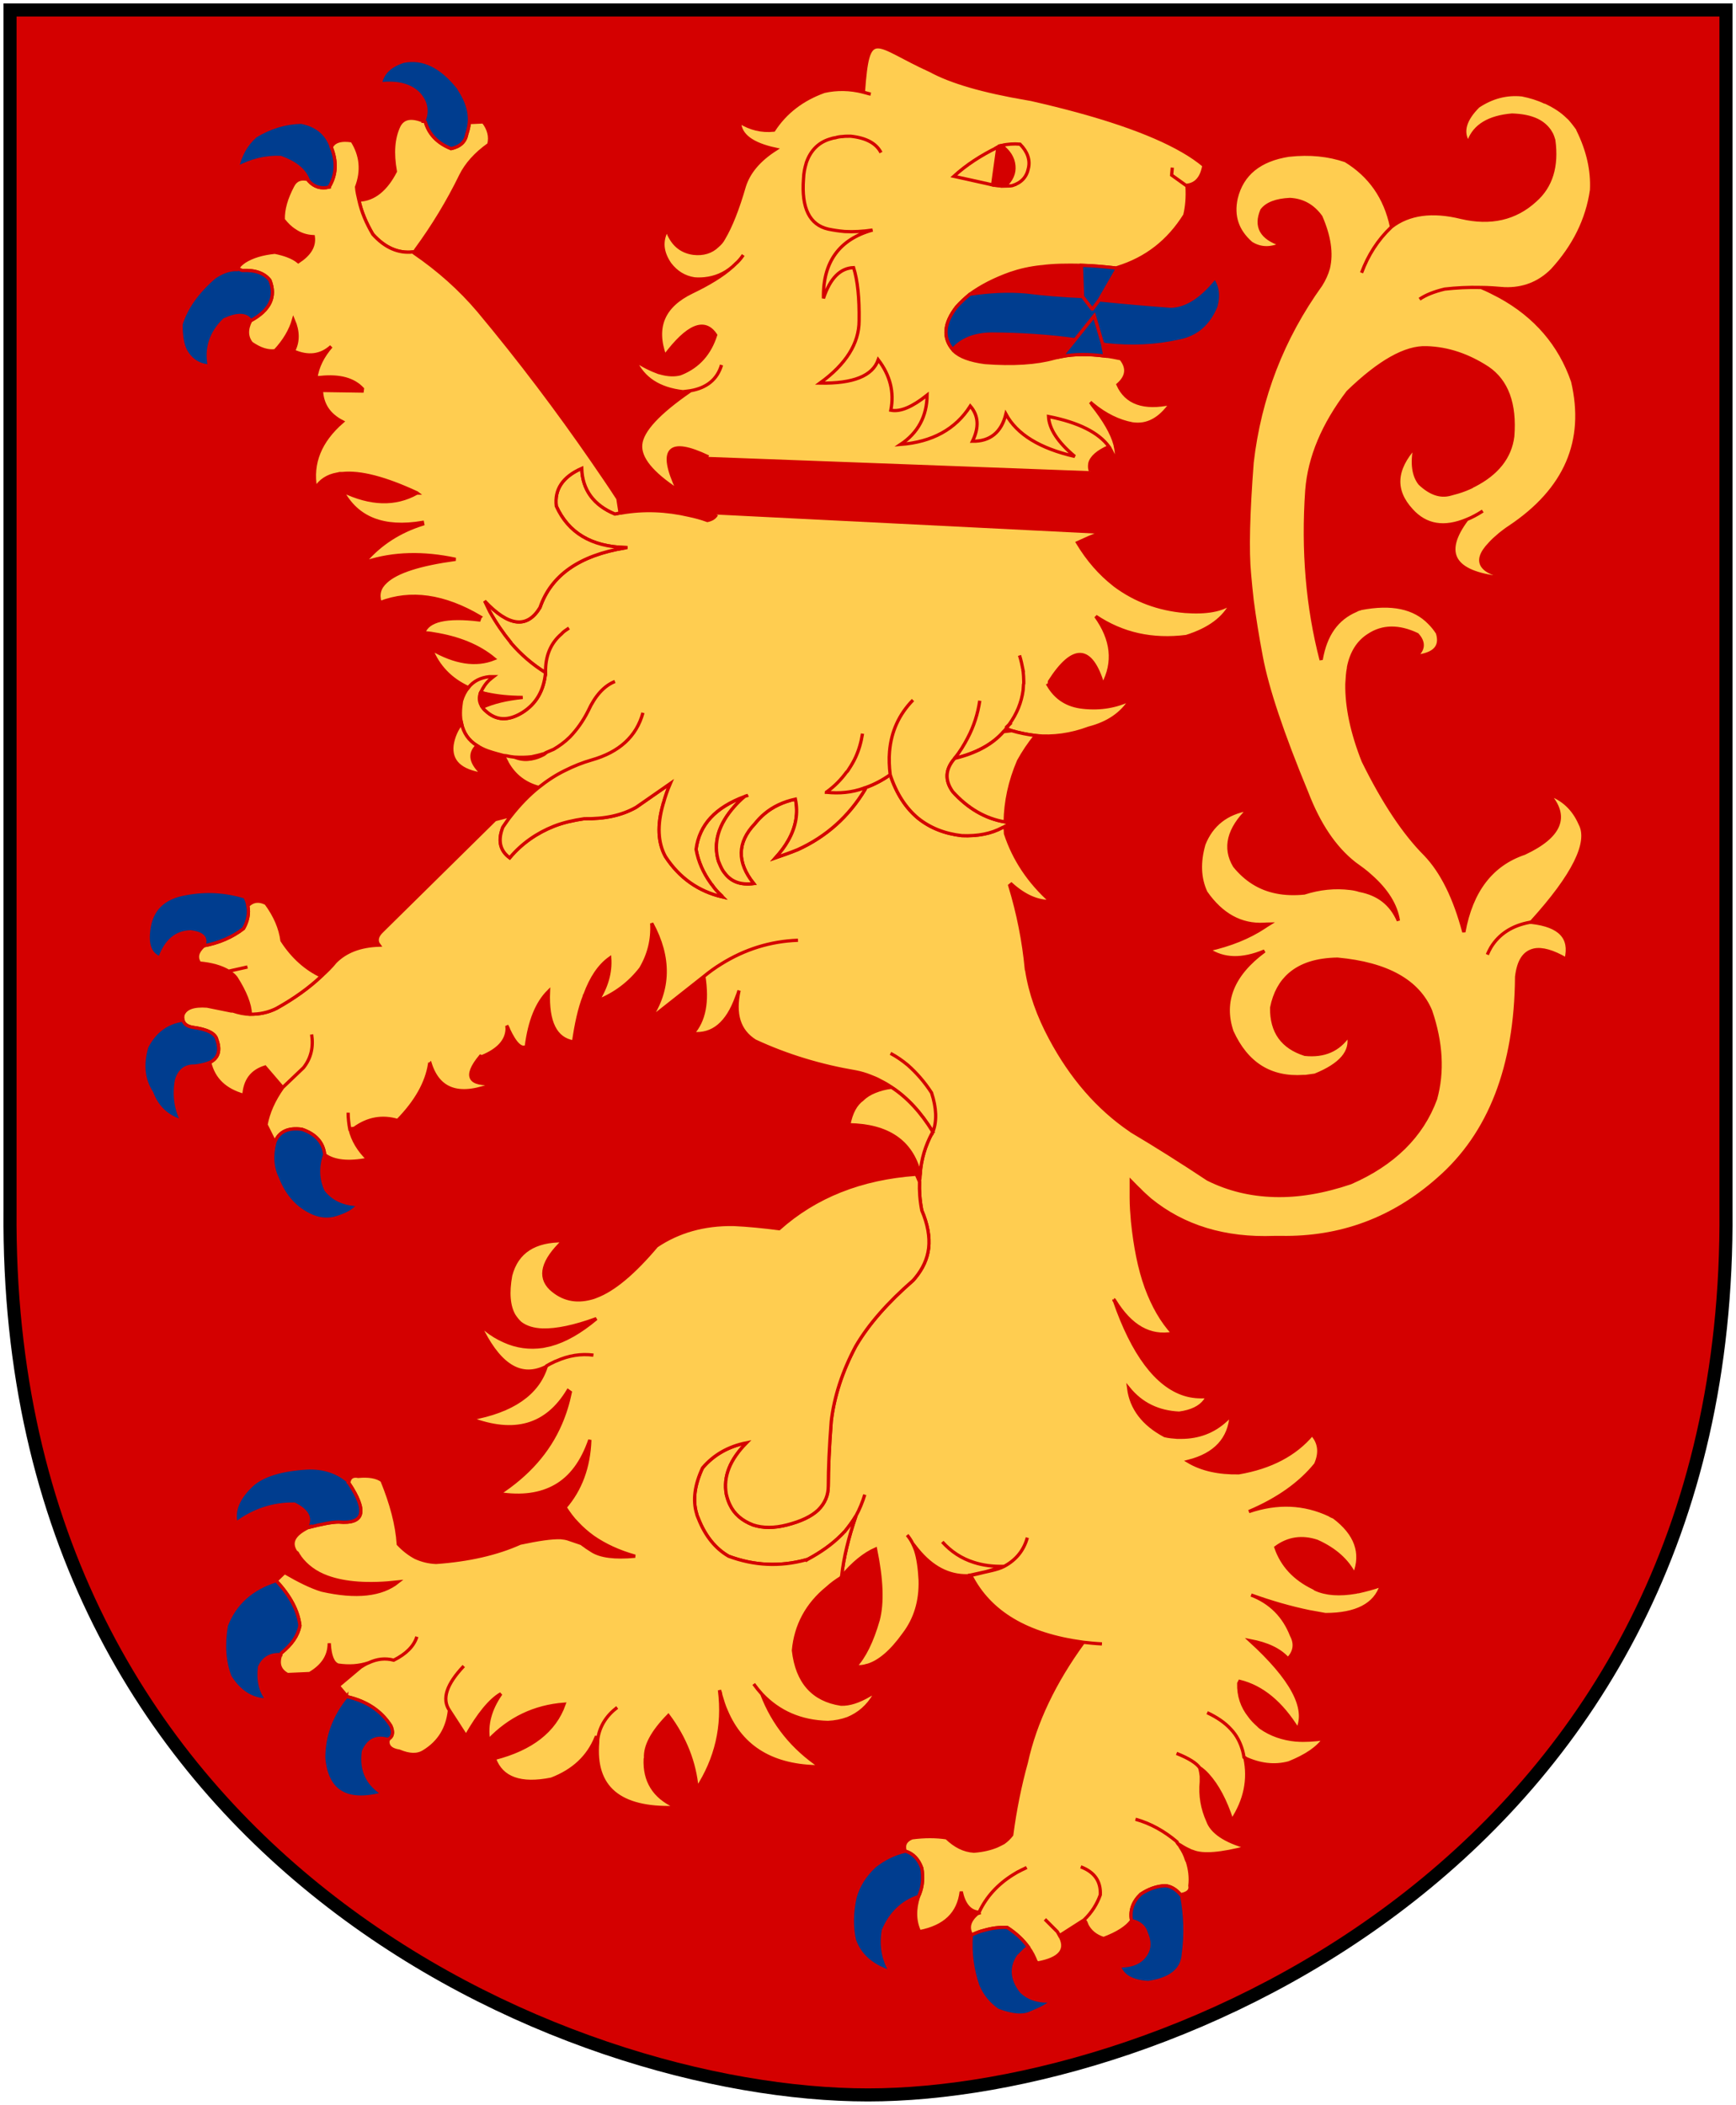
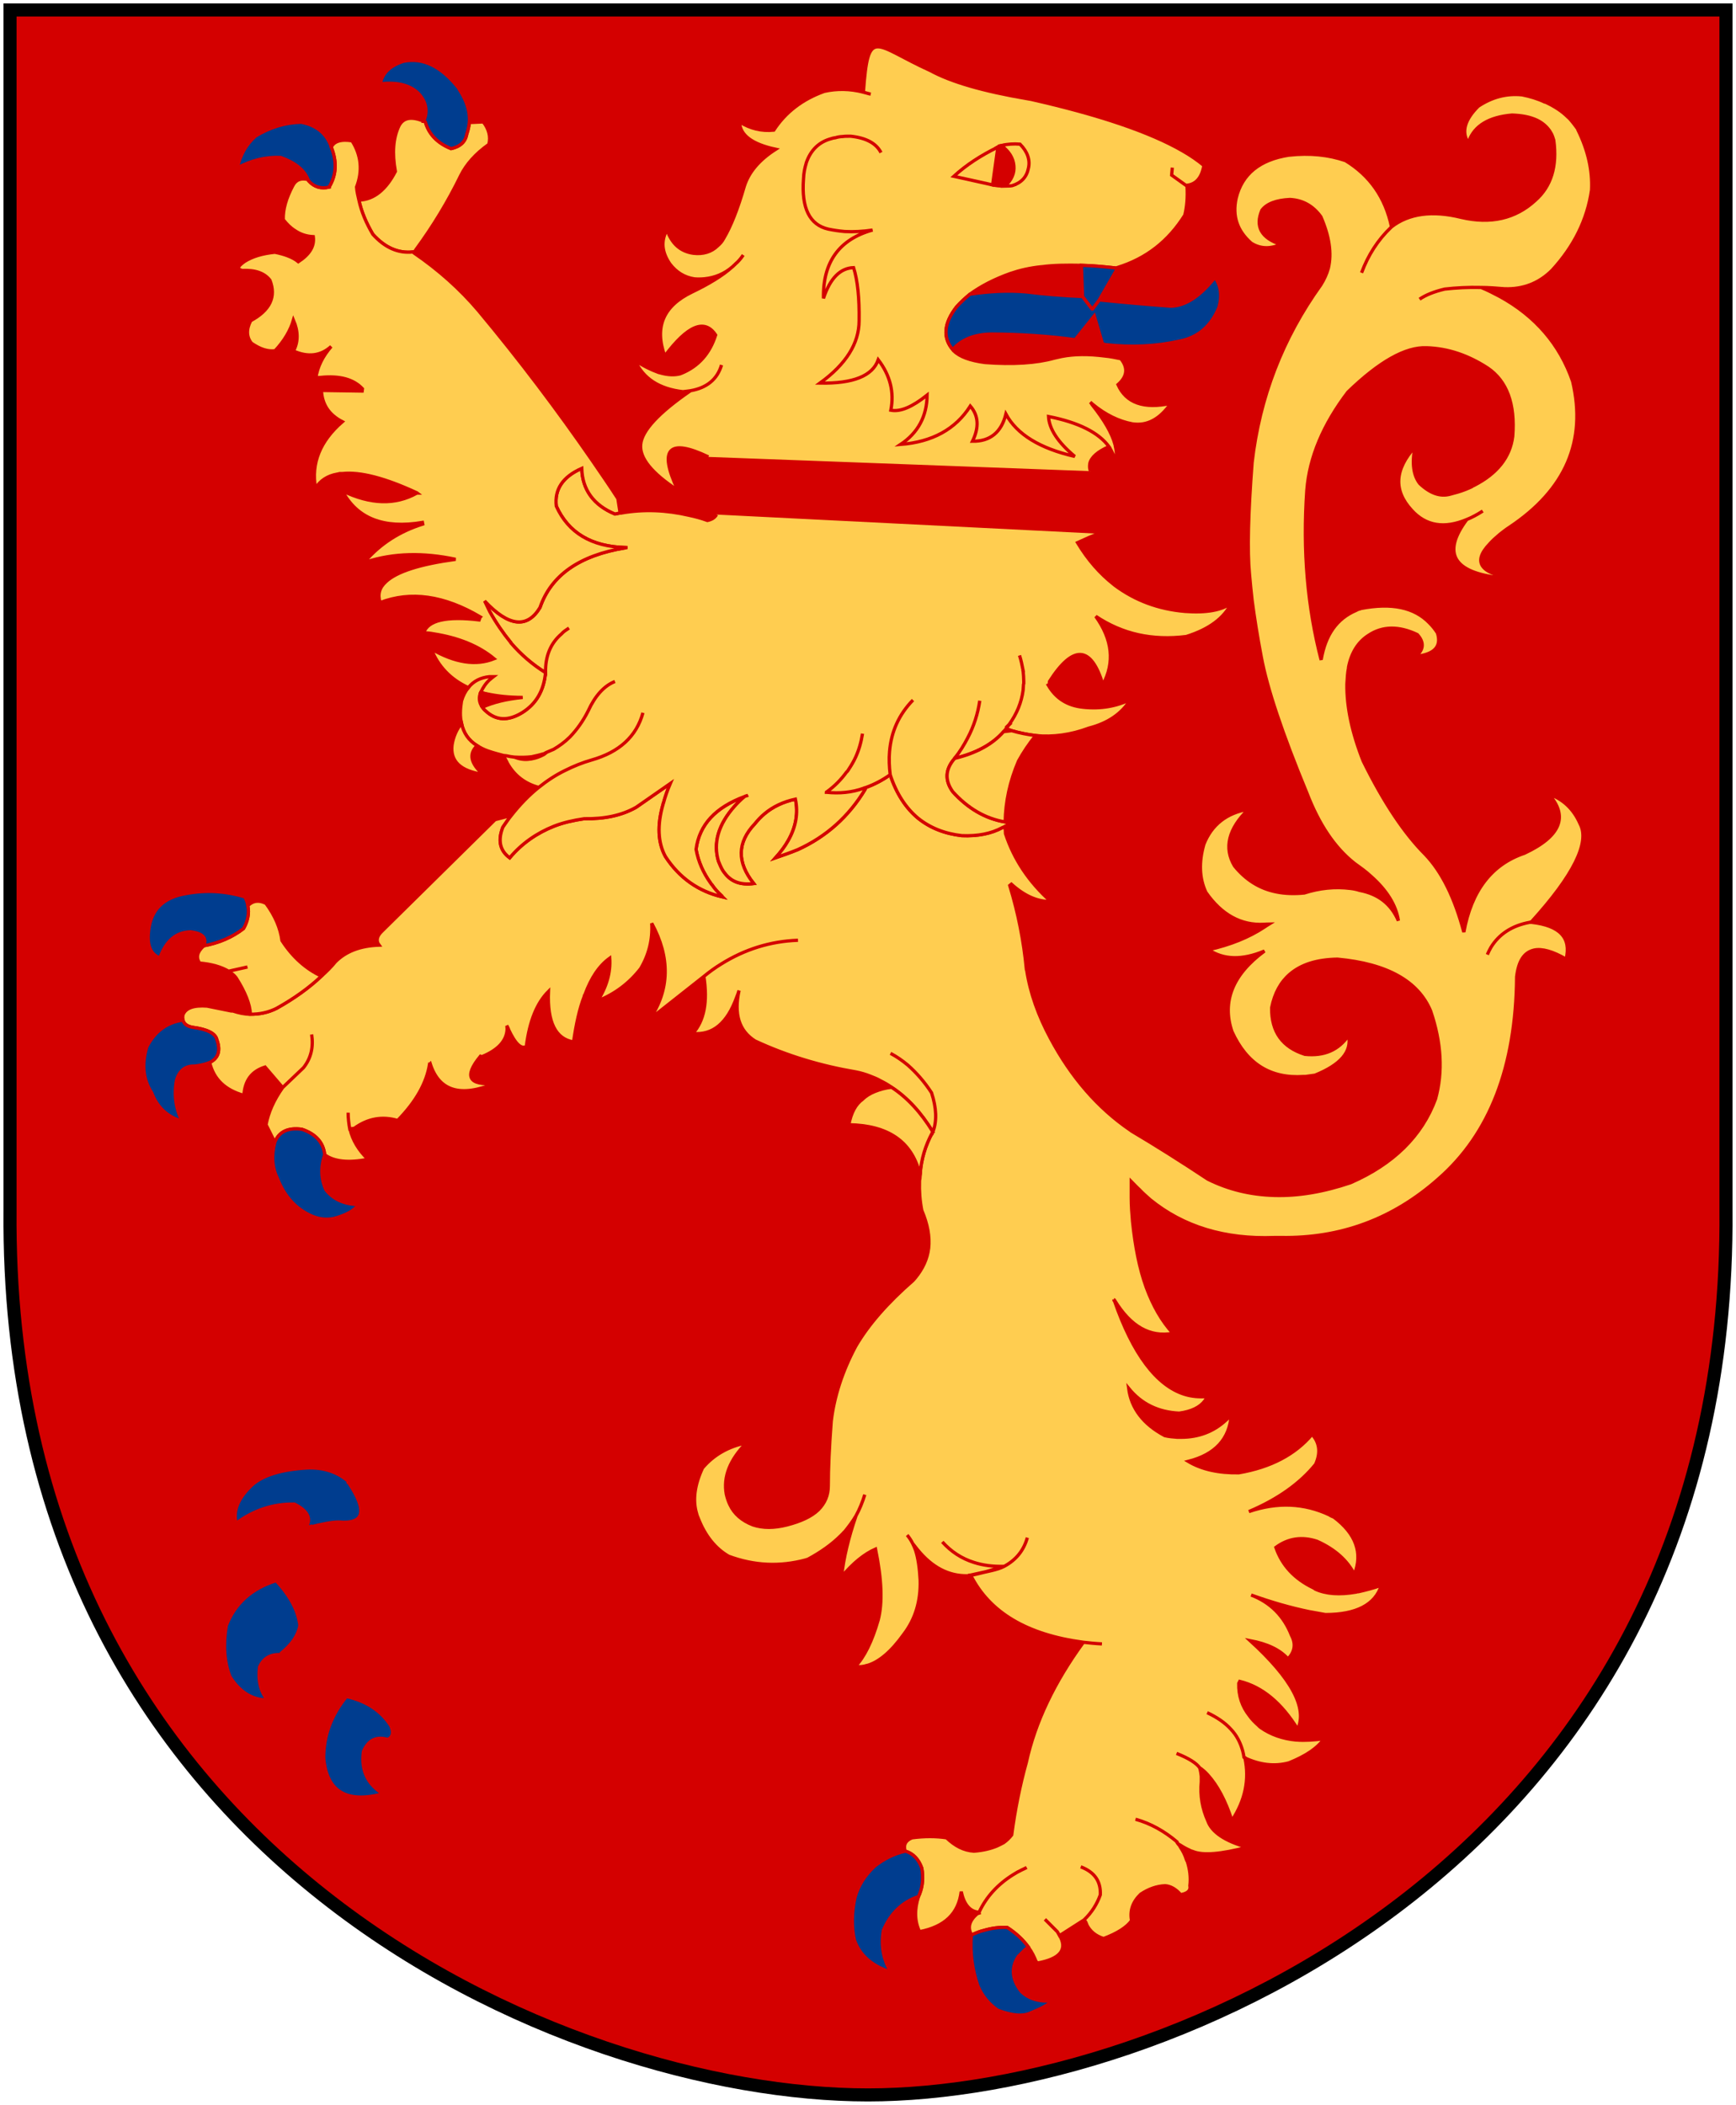
<svg xmlns="http://www.w3.org/2000/svg" version="1.0" width="251" height="304.2" id="svg4166">
  <defs id="defs4168" />
  <path d="M 249.551,1.44 L 125.5,1.44 L 1.45,1.44 L 1.45,174.936 C 0.682,268.657 81.739,302.756 125.5,302.756 C 168.494,302.756 250.318,268.657 249.551,174.936 L 249.551,1.44 z " style="fill:#d40000;stroke:none" id="Shield" />
  <path d="M 249.551,1.44 L 125.5,1.44 L 1.45,1.44 L 1.45,174.936 C 0.682,268.657 81.739,302.756 125.5,302.756 C 168.494,302.756 250.318,268.657 249.551,174.936 L 249.551,1.44 z " style="fill:none;fill-opacity:0;stroke:#000000;stroke-width:1.888;stroke-linecap:round" id="Frame" />
  <g transform="matrix(0.471,0,0,0.471,271.228,-0.407)" style="fill:#ffcd50;stroke:#d40000;stroke-width:1" id="lion">
    <path d="M -94.59,36.769 C -96.39,34.969 -98.59,33.569 -101.09,32.369 C -101.289,32.269 -101.489,32.169 -101.69,32.169 C -103.79,31.169 -106.09,30.469 -108.59,29.969 C -113.39,29.469 -117.89,30.669 -122.09,33.469 C -126.09,37.469 -127.19,41.069 -125.39,44.269 L -124.89,44.069 C -123.19,39.469 -118.789,36.769 -111.69,36.169 C -108.59,36.269 -106.09,36.769 -103.99,37.769 C -102.39,38.569 -101.19,39.569 -100.19,40.969 C -99.99,41.269 -99.79,41.669 -99.59,41.969 C -99.289,42.569 -99.09,43.269 -98.89,43.869 C -97.789,51.869 -99.69,58.069 -104.59,62.369 C -110.69,67.969 -118.289,69.669 -127.289,67.569 C -136.189,65.369 -143.39,66.369 -148.689,70.469 C -148.689,70.469 -148.789,70.469 -148.789,70.569 C -152.89,74.469 -155.89,79.169 -157.89,84.569 C -155.89,79.169 -152.89,74.469 -148.789,70.569 L -148.689,70.469 C -150.589,61.469 -155.289,54.769 -162.789,50.169 C -167.989,48.369 -173.789,47.769 -180.09,48.469 L -180.19,48.469 C -189.19,49.869 -194.59,54.269 -196.39,61.669 C -197.59,67.169 -196.09,71.669 -191.789,75.469 C -189.09,77.169 -186.09,77.369 -182.689,75.869 C -188.689,73.869 -190.589,70.369 -188.489,65.369 C -186.989,63.369 -184.09,62.269 -179.889,62.069 C -175.889,62.269 -172.788,64.069 -170.389,67.369 C -167.788,73.369 -166.989,78.569 -168.089,83.169 C -168.589,84.969 -169.389,86.669 -170.389,88.269 C -182.189,104.669 -189.189,122.869 -191.489,142.769 C -192.689,158.469 -192.989,169.869 -192.289,177.069 C -192.09,179.569 -191.789,182.269 -191.489,185.069 C -190.789,190.369 -189.889,196.069 -188.689,202.369 C -186.889,212.069 -182.189,226.069 -174.689,244.169 C -170.989,253.769 -166.189,260.969 -160.089,265.769 C -158.288,267.069 -156.589,268.269 -155.089,269.669 C -150.089,274.069 -147.288,278.669 -146.589,283.369 C -148.788,278.269 -152.689,275.169 -158.488,274.069 C -159.388,273.769 -160.388,273.569 -161.288,273.469 C -166.089,272.869 -170.788,273.369 -175.488,274.869 C -178.488,275.169 -181.388,275.069 -183.888,274.569 C -189.188,273.569 -193.488,270.769 -196.888,266.569 C -200.188,261.069 -198.787,255.169 -192.588,249.169 C -199.287,250.269 -203.888,253.869 -206.287,259.869 C -207.888,265.469 -207.687,270.369 -205.687,274.669 C -200.887,281.569 -194.887,284.869 -187.787,284.469 C -187.287,284.469 -186.787,284.369 -186.287,284.369 C -186.787,284.669 -187.287,285.069 -187.787,285.369 C -192.487,288.469 -198.187,290.769 -204.888,292.269 C -200.287,295.369 -194.588,295.569 -187.688,292.669 C -197.488,299.869 -200.788,308.169 -197.688,317.369 C -193.188,327.269 -185.888,331.869 -175.688,331.169 L -175.588,331.169 C -175.487,331.169 -175.287,331.169 -175.088,331.169 C -174.188,331.069 -173.188,330.869 -172.188,330.769 C -164.288,327.569 -160.788,323.569 -161.888,318.569 L -161.888,318.569 C -164.988,323.069 -169.388,324.969 -175.287,324.369 C -182.187,322.169 -185.588,317.469 -185.487,310.069 C -184.588,305.569 -182.687,302.169 -179.887,299.769 C -176.387,296.769 -171.587,295.269 -165.286,295.169 C -149.986,296.569 -140.486,301.969 -136.686,311.069 C -133.386,320.769 -132.886,329.769 -135.186,338.069 C -139.386,349.469 -148.186,358.069 -161.286,363.769 C -169.587,366.57 -177.286,367.87 -184.587,367.669 C -191.887,367.469 -198.687,365.869 -205.087,362.669 C -213.087,357.369 -220.986,352.369 -228.587,347.869 C -228.687,347.768 -228.786,347.669 -228.986,347.569 C -238.786,340.869 -246.986,331.468 -253.386,319.468 C -257.086,312.568 -259.586,305.668 -260.686,298.568 C -260.786,298.468 -260.786,298.368 -260.786,298.268 C -261.587,289.668 -263.286,281.068 -265.887,272.568 L -265.387,272.168 C -261.387,275.768 -257.387,277.568 -253.286,277.468 C -259.986,271.468 -264.587,264.568 -267.186,256.668 C -267.186,256.068 -267.286,255.368 -267.286,254.768 L -268.09,254.768 C -271.59,256.668 -275.69,257.468 -280.59,257.268 C -285.89,256.668 -290.39,254.868 -294.09,251.868 C -297.789,248.768 -300.69,244.368 -302.59,238.568 C -304.989,240.268 -307.489,241.568 -309.989,242.468 C -310.089,242.568 -310.189,242.768 -310.289,243.068 C -315.289,251.368 -322.189,257.568 -330.989,261.568 C -333.189,262.468 -335.489,263.268 -337.789,264.068 C -336.189,262.268 -334.889,260.568 -333.889,258.768 C -331.489,254.568 -330.789,250.268 -331.689,246.068 C -335.389,246.868 -338.589,248.368 -341.189,250.568 C -342.289,251.468 -343.289,252.568 -344.189,253.668 C -349.589,259.368 -349.689,265.468 -344.489,271.968 C -348.389,272.468 -351.289,271.468 -353.289,268.868 C -353.989,268.068 -354.489,267.068 -354.989,265.868 C -355.089,265.568 -355.189,265.368 -355.289,265.168 C -356.989,259.568 -355.389,253.868 -350.289,248.168 C -349.389,247.168 -348.389,246.168 -347.289,245.268 C -356.189,248.568 -361.189,253.868 -362.189,261.468 C -361.489,265.268 -359.989,268.668 -357.689,271.868 C -357.589,272.068 -357.489,272.168 -357.289,272.368 C -356.489,273.568 -355.489,274.668 -354.289,275.768 C -354.289,275.868 -354.189,275.968 -354.089,276.068 C -361.389,274.368 -367.289,270.268 -371.589,263.668 C -373.889,259.468 -374.189,254.068 -372.289,247.568 C -372.289,247.468 -372.289,247.368 -372.189,247.268 C -371.689,245.368 -370.989,243.368 -370.089,241.268 L -380.589,248.568 C -384.989,251.068 -390.289,252.168 -396.389,252.068 L -396.489,252.068 C -399.889,252.568 -402.989,253.268 -405.789,254.368 C -411.089,256.468 -415.689,259.668 -419.389,264.068 C -422.389,261.868 -423.089,258.768 -421.489,254.668 C -420.589,253.368 -419.789,252.168 -418.889,251.068 L -423.889,252.368 L -458.589,286.568 C -460.189,288.068 -460.489,289.568 -459.489,290.868 C -465.289,291.068 -469.689,292.768 -472.889,295.968 C -474.189,297.568 -475.589,298.968 -477.189,300.368 C -480.989,303.968 -485.589,307.268 -490.989,310.268 C -493.589,311.568 -496.189,312.068 -498.989,312.068 C -500.789,312.068 -502.589,311.668 -504.389,311.068 L -504.889,311.068 L -512.289,309.568 C -516.489,309.268 -518.889,310.168 -519.689,312.268 C -519.789,312.868 -519.789,313.368 -519.689,313.868 C -519.389,315.068 -518.389,315.768 -516.789,316.068 C -512.189,316.668 -509.689,317.968 -509.289,319.868 C -508.089,323.168 -508.789,325.568 -511.489,326.868 C -510.289,331.968 -506.789,335.368 -500.989,336.968 C -500.689,332.368 -498.589,329.568 -494.489,328.268 L -489.089,334.568 L -482.689,328.468 C -480.389,325.568 -479.589,322.168 -480.189,318.268 C -479.589,322.168 -480.389,325.568 -482.689,328.468 L -489.089,334.568 C -491.789,338.368 -493.489,342.168 -494.189,345.968 L -491.489,351.368 C -490.289,348.168 -487.489,346.767 -483.189,347.368 C -478.989,348.767 -476.589,351.368 -476.189,355.168 C -473.389,357.268 -468.889,357.768 -462.889,356.568 C -465.689,353.868 -467.589,350.767 -468.389,347.368 C -468.389,347.368 -468.389,347.368 -468.489,347.267 C -468.789,345.667 -468.989,343.967 -468.989,342.267 C -468.989,343.967 -468.789,345.667 -468.489,347.267 L -467.089,347.068 C -462.989,344.068 -458.489,343.267 -453.789,344.668 C -448.089,338.868 -444.889,333.068 -443.989,327.368 C -443.989,327.368 -443.889,327.368 -443.789,327.268 C -441.089,335.668 -434.489,337.668 -423.889,333.268 C -431.989,333.968 -433.489,331.168 -428.389,324.968 C -428.189,325.068 -427.989,325.068 -427.889,325.068 C -422.989,323.068 -420.389,320.268 -420.189,316.768 C -420.189,316.368 -420.189,315.968 -420.289,315.568 C -420.089,315.868 -419.989,316.168 -419.789,316.568 C -419.789,316.568 -419.789,316.568 -419.789,316.668 C -417.689,321.168 -415.889,322.868 -414.289,321.968 C -413.289,314.068 -410.989,308.568 -407.489,305.068 C -407.889,314.568 -405.289,319.668 -399.789,320.568 C -398.989,315.068 -397.989,310.368 -396.489,306.568 C -396.489,306.268 -396.389,306.168 -396.289,306.068 C -394.389,300.868 -391.889,297.168 -388.689,294.868 C -388.389,299.168 -389.589,303.568 -392.389,307.968 C -387.089,305.868 -382.689,302.568 -379.189,298.068 C -376.689,293.868 -375.489,289.168 -375.789,284.168 C -370.089,294.668 -370.289,304.568 -376.389,313.568 L -359.789,300.468 C -358.089,299.068 -356.289,297.768 -354.489,296.668 C -347.289,292.168 -339.389,289.668 -330.889,289.368 C -339.389,289.668 -347.289,292.168 -354.489,296.668 C -356.289,297.768 -358.089,299.068 -359.789,300.468 C -358.589,308.268 -359.689,314.068 -363.189,317.968 C -357.089,318.568 -352.589,314.868 -349.689,306.768 C -349.389,306.068 -349.189,305.468 -348.989,304.768 C -350.589,312.068 -348.989,317.168 -344.089,320.268 C -334.189,324.868 -323.789,327.968 -313.089,329.768 C -311.589,330.068 -310.189,330.468 -308.689,331.068 C -307.689,331.468 -306.589,331.868 -305.589,332.468 C -304.389,333.068 -303.288,333.668 -302.189,334.468 C -297.289,337.668 -293.089,342.268 -289.489,348.168 C -288.189,344.868 -288.389,340.768 -289.889,336.168 C -292.089,332.768 -294.589,329.968 -297.189,327.668 C -298.889,326.268 -300.589,325.068 -302.489,324.068 C -300.59,325.068 -298.889,326.268 -297.189,327.668 C -294.589,329.968 -292.089,332.768 -289.889,336.168 C -288.389,340.768 -288.189,344.868 -289.489,348.168 C -289.689,348.268 -289.689,348.268 -289.689,348.468 C -291.789,352.368 -293.089,356.569 -293.389,361.168 C -293.589,361.868 -293.589,362.668 -293.589,363.468 C -293.689,366.268 -293.488,369.168 -292.889,372.268 C -291.089,376.468 -290.389,380.369 -290.788,383.869 C -291.188,387.169 -292.589,390.169 -294.889,392.969 C -295.089,393.169 -295.288,393.469 -295.589,393.769 C -303.389,400.57 -309.289,407.269 -313.189,413.969 C -317.289,421.669 -319.789,429.369 -320.689,436.969 C -321.289,444.869 -321.589,451.469 -321.589,456.769 C -321.589,459.669 -322.589,462.07 -324.689,464.169 C -326.789,466.169 -329.989,467.669 -334.289,468.769 C -338.189,469.769 -341.689,469.769 -344.689,468.769 C -348.089,467.469 -350.489,465.37 -351.789,462.57 C -352.289,461.57 -352.589,460.57 -352.889,459.37 C -353.889,453.97 -351.789,448.769 -346.689,443.57 C -352.189,444.67 -356.689,447.17 -360.189,451.269 C -362.589,456.37 -363.289,461.169 -361.989,465.37 C -361.889,465.87 -361.689,466.269 -361.489,466.769 C -359.389,472.169 -356.189,476.07 -352.189,478.37 C -344.389,481.269 -336.489,481.67 -328.389,479.47 C -328.289,479.37 -328.089,479.37 -327.989,479.37 C -323.889,477.17 -320.489,474.769 -317.689,471.97 C -317.489,471.77 -317.289,471.571 -317.089,471.37 C -316.889,471.17 -316.789,470.97 -316.589,470.87 C -315.289,469.269 -314.089,467.67 -313.089,465.97 C -311.989,463.97 -311.089,461.77 -310.389,459.47 C -311.089,461.77 -311.989,463.97 -313.089,465.97 C -315.389,472.67 -316.889,478.87 -317.489,484.47 C -317.489,484.571 -317.489,484.571 -317.489,484.67 C -313.989,480.47 -310.489,477.67 -307.09,476.17 C -305.19,485.47 -304.89,492.67 -306.289,497.97 C -308.189,504.571 -310.589,509.37 -313.289,512.17 C -312.089,512.37 -310.889,512.27 -309.689,511.87 C -309.589,511.87 -309.589,511.87 -309.589,511.87 C -305.889,510.769 -302.189,507.57 -298.389,502.269 C -294.889,497.669 -293.189,492.169 -293.389,485.669 C -293.589,482.069 -293.989,479.069 -294.788,476.569 C -295.089,475.768 -295.389,475.069 -295.688,474.468 C -296.188,473.468 -296.788,472.569 -297.388,471.868 C -296.787,472.568 -296.188,473.468 -295.688,474.468 C -295.188,475.069 -294.688,475.768 -294.188,476.368 C -289.788,481.767 -284.688,484.468 -278.888,484.368 L -273.238,483.12 L -267.588,481.468 C -271.088,481.569 -274.088,481.168 -276.888,480.268 C -280.688,479.069 -283.888,476.968 -286.588,473.968 C -283.888,476.968 -280.688,479.069 -276.888,480.268 C -274.088,481.168 -271.088,481.569 -267.588,481.468 C -263.888,479.468 -261.588,476.569 -260.487,472.668 C -261.588,476.568 -263.887,479.468 -267.588,481.468 C -269.888,482.668 -272.777,482.975 -276.088,483.868 C -276.648,484.019 -277.26,484.122 -277.888,484.169 C -272.088,495.669 -260.588,502.469 -243.287,504.769 C -241.487,504.969 -239.588,505.169 -237.588,505.269 C -239.588,505.169 -241.487,504.969 -243.287,504.769 C -252.187,516.969 -258.088,529.269 -260.787,541.57 C -262.787,548.769 -264.287,556.269 -265.287,563.87 C -265.987,564.769 -266.787,565.57 -267.787,566.269 C -268.388,566.57 -269.088,566.969 -269.787,567.269 C -271.687,568.07 -274.088,568.669 -276.888,568.87 C -279.988,568.67 -282.688,567.269 -285.287,564.769 C -288.487,564.269 -292.088,564.269 -295.888,564.769 C -297.888,565.57 -298.588,566.969 -297.988,568.87 L -297.888,568.87 C -295.588,569.57 -293.888,571.269 -292.888,574.07 C -292.388,576.87 -292.588,579.57 -293.588,582.07 C -293.688,582.269 -293.787,582.469 -293.888,582.769 L -293.888,582.769 C -295.188,586.769 -295.088,590.37 -293.588,593.57 C -285.787,592.07 -281.588,587.969 -280.787,581.269 C -279.987,585.07 -278.287,587.169 -275.787,587.57 C -275.588,587.57 -275.588,587.57 -275.388,587.57 L -275.287,587.57 C -273.088,582.87 -269.588,579.07 -264.987,576.17 C -264.287,575.77 -263.588,575.27 -262.887,574.97 C -262.187,574.571 -261.387,574.27 -260.687,573.87 C -261.387,574.269 -262.187,574.57 -262.887,574.97 C -263.587,575.27 -264.286,575.77 -264.987,576.17 C -269.588,579.07 -273.088,582.87 -275.287,587.57 L -275.39,587.57 L -275.289,587.87 L -275.89,588.07 C -278.289,590.17 -278.89,592.269 -277.69,594.37 L -277.59,594.57 C -276.289,593.969 -275.09,593.469 -273.789,593.17 C -271.39,592.47 -269.09,592.17 -266.689,592.27 C -263.889,594.071 -261.789,596.071 -260.189,598.27 C -260.089,598.27 -260.089,598.371 -260.089,598.47 C -259.089,599.77 -258.389,601.27 -257.788,602.77 L -257.288,603.17 C -250.688,601.97 -248.288,599.27 -250.288,595.27 C -250.389,595.071 -250.488,594.97 -250.589,594.77 C -250.788,594.371 -251.089,593.97 -251.288,593.571 L -255.09,589.769 L -251.289,593.57 C -251.09,593.969 -250.789,594.37 -250.59,594.769 L -243.09,589.969 C -240.69,587.669 -239.09,585.07 -238.09,582.269 C -237.89,578.07 -239.89,575.269 -244.09,573.669 C -239.89,575.269 -237.89,578.069 -238.09,582.269 C -239.09,585.07 -240.69,587.669 -243.09,589.969 L -242.59,590.57 C -242.489,590.87 -242.289,591.17 -242.19,591.57 C -241.19,593.469 -239.59,594.87 -237.09,595.67 C -232.789,594.07 -229.89,592.17 -228.489,590.17 C -229.09,587.07 -228.09,584.37 -225.689,582.07 C -223.289,580.469 -220.789,579.57 -218.189,579.469 C -216.589,579.57 -214.889,580.469 -213.389,582.269 C -213.288,582.269 -213.288,582.269 -213.189,582.169 C -211.189,581.769 -210.289,580.869 -210.589,579.469 C -210.288,576.969 -210.589,574.469 -211.389,571.969 C -211.589,571.769 -211.589,571.57 -211.689,571.369 C -212.089,570.069 -212.689,568.869 -213.489,567.669 C -213.689,567.269 -213.889,566.969 -214.189,566.669 C -214.289,566.469 -214.489,566.369 -214.589,566.069 C -214.589,566.069 -214.589,566.069 -214.589,565.968 C -218.389,562.768 -222.589,560.368 -227.288,559.069 C -222.589,560.369 -218.389,562.768 -214.589,565.968 C -214.589,566.069 -214.589,566.069 -214.589,566.069 C -214.589,566.069 -214.589,566.069 -214.488,566.169 C -214.388,566.269 -214.288,566.469 -214.188,566.669 C -213.988,566.769 -213.788,566.869 -213.588,566.969 C -212.688,567.57 -211.787,568.07 -210.888,568.469 C -210.588,568.669 -210.088,568.869 -209.688,568.969 C -206.588,570.269 -200.988,569.769 -192.988,567.669 C -199.888,565.769 -203.888,562.969 -205.089,559.569 C -206.788,555.768 -207.488,551.869 -207.089,547.569 C -207.089,547.069 -207.089,546.569 -207.089,545.869 C -207.189,545.069 -207.288,544.268 -207.589,543.268 C -208.589,541.869 -210.889,540.369 -214.689,538.869 C -210.889,540.369 -208.589,541.869 -207.589,543.268 C -206.689,543.869 -205.889,544.569 -205.089,545.468 C -202.189,548.668 -199.689,553.268 -197.689,559.468 C -193.589,553.268 -192.289,546.868 -193.689,540.268 C -193.789,540.268 -193.889,540.168 -193.989,540.069 C -194.09,539.369 -194.189,538.768 -194.389,538.069 C -195.089,535.569 -196.189,533.369 -197.989,531.468 C -199.789,529.468 -202.289,527.768 -205.289,526.368 C -202.289,527.767 -199.789,529.468 -197.989,531.468 C -196.189,533.368 -195.09,535.569 -194.389,538.069 C -194.189,538.768 -194.089,539.369 -193.989,540.069 C -193.889,540.169 -193.789,540.268 -193.689,540.268 C -189.189,542.369 -184.689,542.968 -180.189,541.768 C -174.989,539.668 -171.389,537.268 -169.389,534.369 C -172.489,534.768 -175.288,534.969 -177.788,534.768 C -177.889,534.768 -177.889,534.768 -177.988,534.768 C -182.188,534.369 -185.788,533.069 -188.788,530.968 C -189.089,530.768 -189.288,530.569 -189.488,530.368 C -189.488,530.368 -189.589,530.267 -189.589,530.168 L -189.689,530.168 C -190.689,529.268 -191.589,528.368 -192.289,527.368 C -194.59,524.468 -195.689,521.168 -195.59,517.368 L -195.289,516.767 C -188.39,518.467 -182.489,523.368 -177.489,531.467 C -174.489,524.867 -179.389,515.867 -192.09,504.267 C -186.789,505.267 -182.989,507.068 -180.489,509.868 C -178.389,507.767 -177.989,505.267 -179.389,502.668 C -181.689,496.768 -185.788,492.568 -191.788,490.268 C -185.688,492.468 -179.788,494.168 -173.988,495.369 C -172.288,495.669 -170.589,495.969 -168.988,496.268 C -159.488,496.268 -153.688,493.268 -151.788,487.268 C -154.288,488.168 -156.688,488.768 -158.889,489.268 C -159.089,489.268 -159.189,489.268 -159.288,489.268 C -159.389,489.369 -159.488,489.369 -159.488,489.369 C -164.688,490.268 -168.788,489.969 -172.089,488.469 C -172.288,488.269 -172.488,488.169 -172.689,488.07 C -178.489,485.269 -182.289,481.17 -184.189,475.67 C -180.389,472.87 -176.189,472.27 -171.589,473.77 C -165.988,476.27 -162.189,479.77 -160.089,483.97 C -157.488,477.37 -159.589,471.47 -166.389,466.37 C -166.889,466.17 -167.389,465.97 -167.788,465.67 C -175.488,462.07 -183.688,461.67 -192.488,464.67 C -183.488,460.87 -176.688,455.97 -171.988,450.17 C -170.388,446.57 -170.788,443.47 -173.089,440.97 C -178.189,447.071 -185.689,451.071 -195.589,452.77 C -201.689,452.871 -206.889,451.77 -211.089,449.27 C -202.788,447.17 -198.389,442.371 -197.889,434.97 C -198.189,435.27 -198.489,435.571 -198.689,435.87 C -198.989,436.17 -199.289,436.37 -199.589,436.67 C -203.389,440.17 -207.988,441.87 -213.288,441.87 C -213.389,441.87 -213.488,441.87 -213.589,441.87 C -213.889,441.87 -214.189,441.87 -214.488,441.87 C -215.688,441.769 -217.089,441.67 -218.288,441.37 C -224.889,437.87 -228.589,432.97 -229.389,426.87 C -225.489,431.67 -220.288,434.17 -213.889,434.47 C -210.089,433.97 -207.489,432.67 -205.989,430.67 C -205.689,430.27 -205.389,429.77 -205.189,429.37 C -207.689,429.57 -210.089,429.37 -212.289,428.67 C -220.789,425.97 -228.09,416.37 -233.789,399.87 C -233.789,399.769 -233.89,399.67 -233.89,399.57 C -233.89,399.57 -233.89,399.57 -233.89,399.67 C -233.789,399.67 -233.69,399.77 -233.69,399.87 C -228.79,407.87 -222.89,411.269 -215.79,409.97 C -219.19,406.27 -221.891,401.571 -223.99,395.87 C -226.091,390.07 -227.39,383.37 -228.19,375.67 C -228.39,373.37 -228.59,370.87 -228.59,368.37 L -228.59,363.37 C -227.789,364.17 -226.989,365.07 -226.09,365.87 C -225.09,366.97 -223.89,367.97 -222.789,368.97 C -212.59,377.269 -199.89,381.169 -184.59,380.569 C -184.489,380.569 -184.289,380.569 -184.19,380.569 C -183.99,380.569 -183.79,380.569 -183.59,380.569 C -183.39,380.569 -183.289,380.569 -183.09,380.569 C -182.989,380.569 -182.789,380.569 -182.59,380.569 C -164.39,380.869 -148.289,374.968 -134.39,362.669 C -118.49,348.869 -110.49,328.069 -110.289,300.569 C -109.689,295.669 -107.989,293.069 -104.89,292.369 C -102.49,291.869 -99.19,292.769 -95.09,295.169 C -93.489,288.569 -96.989,284.869 -105.69,283.869 L -105.79,283.869 C -105.99,283.869 -106.091,283.869 -106.29,283.869 C -111.69,284.869 -115.69,287.469 -118.19,291.569 C -118.59,292.269 -118.99,293.069 -119.29,293.769 C -118.99,293.069 -118.591,292.269 -118.19,291.569 C -115.69,287.469 -111.69,284.869 -106.29,283.869 C -106.091,283.769 -105.99,283.769 -105.79,283.769 L -105.79,283.769 C -92.69,269.369 -87.79,259.269 -90.79,253.669 C -92.79,249.069 -95.99,246.069 -100.49,244.469 C -94.29,251.369 -96.79,257.469 -107.89,262.669 C -117.99,266.069 -124.19,274.169 -126.49,286.869 C -129.29,276.369 -133.19,268.369 -138.39,262.969 C -144.69,256.669 -151.09,247.169 -157.39,234.369 C -160.789,225.769 -162.49,217.869 -162.39,210.769 C -162.289,208.869 -162.19,207.269 -161.89,205.769 C -161.89,205.669 -161.89,205.569 -161.89,205.569 C -160.99,201.069 -158.89,197.769 -155.69,195.769 C -151.49,192.969 -146.49,192.869 -140.79,195.569 C -138.591,197.969 -138.79,200.269 -141.29,202.269 C -135.49,201.669 -133.29,199.269 -134.591,195.069 C -135.29,193.969 -136.091,192.969 -136.99,192.069 C -141.69,187.169 -148.69,185.769 -158.091,187.569 C -158.29,187.669 -158.49,187.769 -158.691,187.769 C -158.991,187.869 -159.291,187.969 -159.591,188.169 C -165.49,190.669 -168.99,195.669 -170.29,203.269 L -170.29,203.369 C -174.49,187.169 -175.99,169.869 -174.69,151.269 C -173.89,141.169 -169.69,131.169 -162.09,121.169 C -152.489,111.869 -144.39,107.269 -137.89,107.569 C -131.39,107.769 -125.19,109.869 -119.19,113.769 C -113.29,117.769 -110.69,124.769 -111.49,134.769 C -112.29,141.169 -116.29,146.169 -123.29,149.769 C -123.591,149.869 -123.891,150.069 -124.19,150.269 C -125.29,150.769 -126.69,151.369 -128.39,151.869 C -129.09,152.069 -129.789,152.269 -130.59,152.469 C -133.69,153.369 -136.789,152.269 -139.989,149.269 C -141.989,146.769 -142.489,142.969 -141.489,137.969 C -147.789,144.969 -148.09,151.369 -142.59,157.369 C -138.19,162.269 -132.489,163.169 -125.59,160.269 C -124.09,159.669 -122.39,158.769 -120.69,157.669 C -122.39,158.769 -124.09,159.669 -125.59,160.269 C -133.29,170.569 -129.79,176.569 -115.19,178.169 C -113.69,178.269 -112.09,178.469 -110.29,178.469 C -121.29,177.069 -124.091,173.469 -118.49,167.669 C -117.69,166.769 -116.591,165.769 -115.39,164.769 C -114.49,164.069 -113.49,163.269 -112.39,162.569 C -95.19,151.069 -88.789,136.169 -93.09,117.869 C -96.989,106.569 -104.489,97.869 -115.39,91.869 C -117.289,90.869 -119.19,89.869 -121.19,89.069 C -125.09,88.969 -128.89,89.169 -132.39,89.569 C -135.69,90.369 -138.19,91.369 -140.09,92.669 C -138.19,91.369 -135.69,90.369 -132.39,89.569 C -128.89,89.169 -125.09,88.969 -121.19,89.069 C -118.89,89.069 -116.49,89.269 -113.99,89.469 C -108.29,89.669 -103.39,87.769 -99.39,83.769 C -92.69,76.469 -88.59,68.269 -87.289,59.169 C -86.989,53.069 -88.39,46.969 -91.489,40.669 C -91.489,40.569 -91.59,40.469 -91.59,40.369 C -91.989,39.869 -92.39,39.269 -92.789,38.769 C -92.989,38.569 -93.09,38.369 -93.189,38.269 C -93.69,37.669 -94.09,37.169 -94.59,36.769 z " id="path3413" />
    <path d="M -355.894,158.751 C -356.396,159.669 -357.334,160.275 -358.688,160.569 C -360.588,159.869 -362.488,159.369 -364.388,158.969 C -371.288,157.369 -378.188,157.069 -385.088,158.269 C -385.188,158.269 -385.388,158.269 -385.488,158.269 C -386.088,158.369 -386.588,158.469 -387.088,158.569 C -393.588,155.869 -397.088,151.169 -397.288,144.569 C -403.188,147.169 -405.688,151.069 -405.088,156.169 C -401.388,164.369 -394.288,168.569 -383.988,168.869 C -383.688,168.869 -383.388,168.869 -383.188,168.869 C -383.388,168.869 -383.688,168.869 -383.988,168.969 C -397.988,171.269 -406.688,177.369 -410.088,187.269 C -413.988,193.769 -419.688,193.169 -427.088,185.269 C -426.588,186.369 -425.988,187.469 -425.488,188.569 C -423.588,191.969 -421.388,195.169 -419.088,197.969 C -418.988,198.069 -418.988,198.069 -418.988,198.169 C -415.888,201.769 -412.388,204.769 -408.388,207.269 C -408.488,202.269 -406.888,198.269 -403.488,195.369 C -402.888,194.669 -402.088,194.169 -401.188,193.569 C -402.088,194.169 -402.888,194.669 -403.488,195.369 C -406.888,198.269 -408.488,202.269 -408.388,207.269 C -408.888,212.669 -411.188,216.769 -415.488,219.469 C -419.888,222.169 -423.588,221.969 -426.788,218.969 C -427.188,218.669 -427.488,218.269 -427.788,217.869 C -428.788,216.469 -428.988,214.869 -428.288,213.269 C -418.224,205.146 -430.476,207.792 -432.088,211.869 C -432.988,212.969 -433.688,214.269 -434.188,215.969 C -434.588,218.469 -434.688,220.769 -434.188,222.769 C -433.588,225.769 -431.988,228.069 -429.388,229.669 C -428.388,230.269 -427.288,230.869 -426.088,231.269 C -424.388,231.869 -422.788,232.269 -421.288,232.669 C -420.988,232.669 -420.688,232.769 -420.388,232.769 C -419.588,232.969 -418.788,233.069 -417.988,233.169 C -416.188,233.269 -414.388,233.269 -412.688,233.069 C -411.288,232.769 -409.988,232.469 -408.688,232.069 C -408.488,231.869 -408.188,231.769 -407.988,231.669 C -407.288,231.369 -406.588,231.069 -405.888,230.769 C -404.188,229.769 -402.488,228.569 -400.888,226.969 C -398.788,224.769 -396.888,222.169 -395.288,218.969 C -393.188,214.369 -390.388,211.269 -387.088,209.969 C -390.388,211.269 -393.188,214.369 -395.288,218.969 C -396.888,222.169 -398.788,224.769 -400.888,226.969 C -402.488,228.569 -404.188,229.769 -405.888,230.769 C -406.588,231.069 -407.288,231.369 -407.988,231.669 L -408.888,232.369 C -410.188,233.069 -411.388,233.469 -412.488,233.669 C -412.788,233.769 -412.988,233.769 -413.188,233.769 C -414.788,234.069 -416.388,233.769 -417.988,233.169 C -418.788,233.069 -419.588,232.969 -420.388,232.769 C -420.688,232.769 -420.988,232.669 -421.288,232.669 C -421.188,232.769 -421.088,233.069 -421.088,233.169 C -420.888,233.469 -420.788,233.769 -420.588,234.069 C -420.488,234.269 -420.388,234.569 -420.288,234.669 C -420.288,234.769 -420.188,234.869 -420.088,235.069 C -417.888,238.969 -414.588,241.369 -410.488,242.469 C -407.988,240.469 -405.288,238.669 -402.388,237.269 C -399.788,235.969 -397.088,234.869 -394.288,234.069 C -385.788,231.669 -380.488,226.869 -378.488,219.569 C -380.488,226.869 -385.788,231.669 -394.288,234.069 C -397.088,234.869 -399.788,235.969 -402.388,237.269 C -405.288,238.669 -407.988,240.469 -410.488,242.469 C -413.488,244.869 -416.288,247.769 -418.888,251.069 C -419.788,252.169 -420.588,253.369 -421.488,254.669 C -423.088,258.769 -422.388,261.869 -419.388,264.069 C -415.688,259.669 -411.088,256.469 -405.788,254.369 C -402.988,253.269 -399.888,252.569 -396.488,252.069 L -396.388,252.069 C -390.288,252.169 -384.988,251.069 -380.588,248.569 L -370.088,241.269 C -370.988,243.369 -371.688,245.369 -372.188,247.269 C -372.288,247.369 -372.288,247.469 -372.288,247.569 C -374.188,254.069 -373.888,259.469 -371.588,263.669 C -367.288,270.269 -361.388,274.369 -354.088,276.069 C -354.188,275.969 -354.288,275.869 -354.288,275.769 C -355.488,274.669 -356.488,273.569 -357.288,272.369 C -357.488,272.169 -357.588,272.069 -357.688,271.869 C -359.988,268.669 -361.488,265.269 -362.188,261.469 C -361.188,253.869 -356.188,248.569 -347.288,245.269 C -346.988,245.069 -346.588,245.069 -346.188,244.869 C -346.588,245.069 -346.988,245.069 -347.288,245.269 C -348.388,246.169 -349.388,247.169 -350.288,248.169 C -355.388,253.869 -356.988,259.569 -355.288,265.169 C -355.188,265.369 -355.088,265.569 -354.988,265.869 C -354.488,267.069 -353.988,268.069 -353.288,268.869 C -351.288,271.469 -348.388,272.469 -344.488,271.969 C -349.688,265.469 -349.588,259.369 -344.188,253.669 C -343.288,252.569 -342.288,251.469 -341.188,250.569 C -338.588,248.369 -335.388,246.869 -331.688,246.069 C -330.788,250.269 -331.488,254.569 -333.888,258.769 C -334.888,260.569 -336.188,262.269 -337.788,264.069 C -335.488,263.269 -333.188,262.469 -330.988,261.569 C -322.188,257.569 -315.288,251.369 -310.288,243.069 L -310.388,242.569 C -310.488,242.569 -310.488,242.569 -310.588,242.669 C -314.388,244.069 -318.288,244.369 -322.088,243.969 L -322.189,243.969 C -322.189,243.869 -322.189,243.869 -322.089,243.869 L -322.089,243.869 C -319.589,242.069 -317.589,239.969 -315.989,237.769 C -315.689,237.569 -315.489,237.169 -315.289,236.869 C -314.489,235.669 -313.789,234.469 -313.189,233.169 C -312.189,230.969 -311.489,228.569 -311.089,225.969 C -311.489,228.569 -312.189,230.969 -313.189,233.169 C -313.789,234.469 -314.489,235.669 -315.289,236.869 C -315.489,237.169 -315.689,237.569 -315.989,237.769 C -317.589,239.969 -319.589,242.069 -322.089,243.869 L -322.089,243.869 C -322.189,243.869 -322.189,243.869 -322.189,243.969 L -322.089,243.969 C -318.289,244.369 -314.389,244.069 -310.589,242.669 C -310.489,242.569 -310.489,242.569 -310.389,242.569 C -310.289,242.569 -310.089,242.569 -309.989,242.469 C -307.489,241.569 -304.989,240.269 -302.59,238.569 C -302.89,236.069 -302.989,233.669 -302.789,231.469 C -302.289,225.369 -299.89,220.069 -295.59,215.669 C -299.89,220.069 -302.289,225.369 -302.789,231.469 C -302.989,233.669 -302.89,236.069 -302.59,238.569 C -300.69,244.369 -297.789,248.769 -294.09,251.869 C -290.39,254.869 -285.89,256.669 -280.59,257.269 C -275.69,257.469 -271.59,256.669 -268.09,254.769 C -267.789,254.669 -267.59,254.569 -267.289,254.369 L -267.189,254.369 C -267.089,254.269 -266.889,254.169 -266.689,254.069 C -266.289,253.769 -266.089,253.569 -265.689,253.369 C -266.289,253.269 -266.789,253.169 -267.289,253.069 C -273.39,252.069 -278.789,248.869 -283.39,243.769 C -285.89,240.269 -285.69,236.869 -282.789,233.569 L -282.789,233.569 L -282.789,233.469 C -281.189,231.569 -279.89,229.369 -278.789,227.269 C -276.89,223.669 -275.689,219.869 -275.09,215.869 C -275.69,219.869 -276.89,223.669 -278.789,227.269 C -279.89,229.369 -281.189,231.569 -282.789,233.469 L -282.789,233.569 C -276.189,231.969 -271.189,229.269 -267.789,225.369 C -267.59,225.069 -267.189,224.769 -266.989,224.369 C -266.889,224.369 -266.889,224.369 -266.889,224.269 C -266.689,224.069 -266.489,223.769 -266.288,223.469 C -266.288,223.469 -266.288,223.469 -266.188,223.369 L -266.288,223.369 C -266.188,223.269 -266.089,223.169 -266.089,223.169 C -263.689,219.869 -262.288,216.369 -261.788,212.669 C -261.788,212.169 -261.688,211.669 -261.688,211.169 C -261.688,210.969 -261.688,210.769 -261.588,210.569 L -261.588,210.469 C -261.588,210.269 -261.588,210.069 -261.588,209.969 C -261.588,208.869 -261.688,207.769 -261.787,206.669 C -261.888,206.569 -261.888,206.569 -261.787,206.569 C -262.088,205.069 -262.388,203.469 -262.888,201.969 C -262.388,203.469 -262.088,205.069 -261.787,206.569 C -261.888,206.569 -261.888,206.569 -261.787,206.669 C -261.687,207.769 -261.588,208.869 -261.588,209.969 C -261.588,210.069 -261.588,210.269 -261.588,210.469 L -261.588,210.569 C -261.688,210.769 -261.688,210.969 -261.688,211.169 C -261.688,211.669 -261.788,212.169 -261.788,212.669 C -262.288,216.369 -263.688,219.869 -266.089,223.169 C -266.089,223.169 -266.189,223.269 -266.189,223.369 C -266.289,223.469 -266.289,223.469 -266.289,223.469 C -266.489,223.769 -266.689,224.069 -266.89,224.269 C -266.89,224.369 -266.89,224.369 -266.99,224.369 C -266.79,224.469 -266.69,224.569 -266.591,224.569 C -266.191,224.669 -265.79,224.869 -265.29,225.069 C -262.891,225.769 -260.391,226.269 -257.891,226.569 C -252.691,227.069 -247.191,226.369 -241.591,224.269 C -235.691,222.769 -231.391,219.769 -228.79,215.469 C -233.091,217.569 -237.99,218.469 -243.391,217.869 C -248.191,217.369 -251.691,215.169 -254.091,211.069 L -253.891,210.969 L -253.79,210.969 L -253.691,209.969 C -246.391,198.569 -240.891,198.969 -237.291,210.969 C -233.592,204.069 -234.392,197.069 -239.491,189.969 C -231.291,195.469 -222.092,197.469 -211.691,196.169 C -204.691,193.969 -200.091,190.569 -197.791,185.869 C -200.691,188.069 -205.491,188.969 -212.092,188.469 C -220.291,187.769 -227.392,185.069 -233.491,180.569 C -233.592,180.469 -233.791,180.369 -233.991,180.169 C -238.191,176.869 -241.891,172.669 -245.092,167.369 C -242.717,166.261 -240.568,165.345 -238.646,164.624" id="path2409" />
    <path d="M -263.19,234.369 C -261.69,231.669 -259.99,229.069 -257.89,226.569 C -260.39,226.269 -262.89,225.769 -265.289,225.069 L -267.789,225.369 C -271.189,229.269 -276.189,231.969 -282.789,233.569 C -285.689,236.869 -285.89,240.269 -283.39,243.769 C -278.789,248.869 -273.39,252.069 -267.289,253.069 C -267.19,246.869 -265.89,240.669 -263.19,234.369 z " id="path3421" />
    <path d="M -425.79,45.169 C -425.19,42.769 -425.79,40.469 -427.49,38.269 L -431.79,38.469 C -431.89,39.669 -432.19,40.869 -432.59,42.069 C -432.99,44.369 -434.59,45.869 -437.39,46.469 C -441.59,44.769 -444.19,42.069 -445.29,38.269 C -445.49,38.169 -445.69,38.069 -445.79,38.069 C -449.59,36.469 -452.09,36.969 -453.39,39.469 C -455.19,43.269 -455.49,47.869 -454.49,53.469 C -457.39,59.069 -461.09,62.069 -465.59,62.269 L -465.69,62.269 C -464.89,65.969 -463.39,69.369 -461.39,72.769 C -457.69,76.869 -453.59,78.669 -449.09,78.169 C -448.99,78.269 -448.89,78.369 -448.79,78.469 L -448.19,77.469 C -442.89,70.269 -438.29,62.669 -434.39,54.669 C -432.69,51.269 -429.89,48.069 -425.79,45.169 z " id="path3423" />
    <g transform="matrix(-0.996,-8.715579e-2,-8.715579e-2,0.996,-581.731,-43.704)" id="lion-head">
      <path d="M -238.646,164.624 C -225.999,159.875 -223.148,163.49 -230.092,175.469 C -230.192,175.469 -230.192,175.569 -230.192,175.669 C -221.792,171.169 -217.592,166.869 -217.592,162.669 C -217.592,158.369 -222.192,152.469 -231.392,144.869 C -236.291,143.569 -239.291,140.669 -240.192,136.169 C -239.292,140.669 -236.292,143.569 -231.392,144.869 C -230.692,145.069 -229.892,145.169 -229.092,145.369 C -221.791,145.169 -216.592,142.469 -213.592,137.069 C -216.291,138.569 -218.692,139.469 -220.892,140.069 C -220.892,140.069 -220.992,140.069 -221.092,140.069 C -221.092,140.169 -221.192,140.169 -221.291,140.169 C -221.592,140.169 -221.791,140.269 -221.892,140.269 C -224.192,140.669 -226.092,140.569 -227.791,139.969 C -227.892,139.869 -228.092,139.769 -228.191,139.769 C -233.191,137.169 -236.291,132.969 -237.591,127.169 C -233.79,122.369 -228.79,124.969 -222.591,134.969 C -218.591,126.369 -220.79,119.669 -229.191,114.669 C -234.091,111.769 -238.091,108.869 -240.891,105.869 L -241.091,105.669 C -241.29,105.369 -241.591,105.169 -241.691,104.969 C -242.591,104.069 -243.291,103.069 -243.891,101.969 C -243.29,103.069 -242.591,104.069 -241.691,104.969 C -241.591,105.169 -241.291,105.369 -241.091,105.669 L -240.891,105.869 C -238.591,108.269 -235.79,109.669 -232.691,110.269 C -231.591,110.469 -230.591,110.569 -229.591,110.569 C -226.49,110.369 -223.891,109.069 -221.691,106.669 C -218.891,103.269 -218.291,99.869 -219.891,96.269 C -221.691,100.369 -224.591,102.569 -228.591,102.769 C -231.591,102.869 -234.091,101.869 -235.79,99.869 C -236.49,99.169 -237.091,98.369 -237.49,97.369 C -239.289,93.669 -240.989,88.069 -242.389,80.869 C -243.389,76.469 -246.189,72.469 -250.989,68.769 C -243.689,67.869 -239.689,65.469 -239.189,61.369 C -242.689,63.169 -246.289,63.669 -249.889,62.969 C -252.989,57.169 -257.788,52.769 -264.288,49.769 C -268.089,48.569 -272.089,48.269 -276.288,48.969 C -276.988,49.069 -277.688,49.269 -278.589,49.369 C -277.689,49.269 -276.988,49.069 -276.288,48.969 C -275.979,28.359 -278.398,34.348 -296.189,40.569 C -302.789,43.469 -312.889,45.469 -326.489,46.569 C -326.889,46.569 -327.189,46.669 -327.589,46.669 L -327.689,46.669 C -348.989,49.569 -364.989,53.469 -375.489,58.369 C -378.089,59.569 -380.389,60.869 -382.389,62.269 C -382.089,65.969 -380.589,68.169 -377.789,68.769 L -377.689,68.969 L -372.789,66.069 L -372.789,63.769 L -372.789,66.069 L -377.689,68.969 L -377.789,69.069 C -378.289,72.369 -378.289,75.369 -377.889,77.969 C -373.589,86.369 -367.289,92.269 -358.689,95.769 C -358.689,95.769 -358.589,95.769 -358.589,95.869 C -358.489,95.869 -358.389,95.869 -358.389,95.969 C -354.489,95.869 -350.889,95.869 -347.589,96.069 C -343.089,96.369 -338.989,96.769 -335.489,97.569 C -335.389,97.569 -335.389,97.569 -335.389,97.569 C -331.789,98.269 -328.789,99.269 -326.089,100.469 C -321.289,102.669 -317.389,105.169 -314.289,107.869 C -312.889,109.269 -311.589,110.669 -310.489,112.169 C -307.09,117.469 -307.09,121.869 -310.489,125.269 C -310.589,125.369 -310.789,125.569 -310.889,125.669 C -312.789,127.269 -316.089,128.169 -320.689,128.369 C -329.389,128.269 -336.489,127.169 -341.789,125.169 C -342.489,124.969 -343.289,124.669 -343.989,124.469 C -347.789,123.369 -352.189,122.969 -357.189,123.169 C -358.789,123.169 -360.489,123.369 -362.189,123.569 C -364.689,126.169 -364.589,128.869 -361.989,131.569 C -364.989,136.969 -370.589,138.369 -378.689,135.869 C -375.689,141.069 -371.989,143.469 -367.389,143.169 C -363.289,142.769 -358.989,141.169 -354.789,138.269 C -354.489,138.069 -354.289,137.869 -353.989,137.669 C -354.289,137.969 -354.489,138.169 -354.589,138.369 C -358.789,142.769 -361.489,146.669 -362.689,149.969 C -362.789,150.069 -362.789,150.169 -362.789,150.169 C -362.789,150.269 -362.789,150.269 -362.789,150.369 C -363.389,152.169 -363.589,153.769 -363.289,155.269 C -362.789,153.669 -361.989,152.169 -360.889,150.769 C -357.389,146.769 -350.989,144.169 -341.589,143.169 C -342.089,146.869 -345.089,150.769 -350.689,154.669 C -339.789,153.169 -332.389,149.469 -328.489,143.569 C -327.589,149.269 -324.389,152.369 -318.989,152.769 C -320.689,148.369 -320.189,144.769 -317.389,142.069 C -313.489,149.569 -306.689,154.069 -297.089,155.669 C -302.089,151.669 -304.389,146.369 -303.889,139.869 C -299.689,143.869 -296.189,145.769 -293.189,145.469 C -293.789,139.869 -292.089,134.869 -287.989,130.369 C -286.689,135.469 -280.989,138.369 -270.789,139.069 C -278.289,132.569 -281.689,125.869 -281.09,118.969 C -280.59,112.069 -279.59,106.769 -277.989,102.869 C -273.889,103.369 -271.09,106.769 -269.59,113.069 C -268.39,101.969 -272.89,94.569 -282.789,90.869 C -279.89,91.569 -277.09,91.969 -274.289,92.069 C -272.59,92.069 -270.89,91.969 -269.189,91.769 C -263.389,90.969 -260.389,86.069 -260.289,77.069 C -260.189,75.269 -260.39,73.669 -260.689,72.269 C -260.689,72.169 -260.689,72.169 -260.689,72.169 C -261.689,68.069 -264.089,65.269 -267.889,63.969 C -268.089,63.869 -268.288,63.769 -268.489,63.769 C -268.59,63.669 -268.689,63.669 -268.789,63.669 L -268.889,63.669 C -269.589,63.369 -270.389,63.169 -271.189,63.069 C -271.989,62.869 -272.789,62.869 -273.589,62.769 C -278.389,62.869 -281.589,64.269 -283.288,66.969 C -281.589,64.269 -278.389,62.869 -273.589,62.769 C -272.788,62.869 -271.988,62.869 -271.189,63.069 C -270.389,63.169 -269.589,63.369 -268.889,63.669 L -268.788,63.669 C -268.688,63.669 -268.589,63.669 -268.488,63.769 C -268.288,63.769 -268.089,63.869 -267.888,63.969 C -264.088,65.269 -261.688,68.069 -260.688,72.169 C -260.688,72.169 -260.688,72.169 -260.688,72.269 C -260.388,73.669 -260.188,75.269 -260.288,77.069 C -260.389,86.069 -263.389,90.969 -269.188,91.769 C -270.888,91.969 -272.588,92.069 -274.288,92.069 C -277.089,91.969 -279.889,91.569 -282.788,90.869 C -272.889,94.569 -268.389,101.969 -269.589,113.069 C -271.089,106.769 -273.889,103.369 -277.988,102.869 C -279.589,106.769 -280.589,112.069 -281.089,118.969 C -281.689,125.869 -278.288,132.569 -270.788,139.069 C -280.988,138.369 -286.688,135.469 -287.988,130.369 C -292.089,134.869 -293.788,139.869 -293.188,145.469 C -296.188,145.769 -299.688,143.869 -303.888,139.869 C -304.388,146.369 -302.088,151.669 -297.088,155.669 C -306.688,154.069 -313.487,149.569 -317.388,142.069 C -320.188,144.769 -320.688,148.369 -318.988,152.769 C -324.388,152.369 -327.588,149.269 -328.488,143.569 C -332.388,149.469 -339.788,153.169 -350.688,154.669 C -345.088,150.769 -342.088,146.869 -341.588,143.169 C -350.988,144.169 -357.388,146.769 -360.888,150.769 C -357.588,152.569 -355.788,154.469 -355.488,156.369 C -355.406,157.316 -355.544,158.109 -355.894,158.751" id="path2333" />
      <path d="M -325.059,61.412 C -325.059,61.412 -320.702,60.402 -318.121,62.646 L -316.662,73.132 C -319.355,75.039 -325.059,73.132 -325.059,73.132 L -325.059,61.412 z " style="fill:#d40000" id="Eye" />
      <path d="M -324.29,67.469 C -323.89,65.069 -322.39,63.169 -319.89,61.569 C -321.79,60.969 -323.69,60.669 -325.59,60.669 C -328.09,62.769 -329.19,65.269 -328.79,67.869 C -328.49,70.569 -326.99,72.469 -324.29,73.569 C -323.59,73.769 -322.89,73.769 -322.09,73.869 C -323.99,71.869 -324.69,69.669 -324.29,67.469 z " id="path3417" />
      <path d="M -306.19,72.269 C -309.69,68.469 -313.89,65.169 -318.89,62.169 L -318.29,73.869 C -317.79,73.769 -317.39,73.769 -316.89,73.669 L -306.19,72.269 z " id="path3419" />
      <path d="M -351.99,109.069 L -352.19,109.069 L -353.99,106.169 C -361.79,106.269 -369.09,106.269 -376.09,106.169 C -380.49,105.669 -384.69,102.369 -388.79,96.169 C -390.79,98.569 -391.49,101.569 -390.79,105.269 C -388.89,111.269 -385.19,114.969 -379.79,116.569 C -372.59,118.869 -364.99,119.869 -357.09,119.669 C -356.79,119.569 -356.49,119.569 -356.19,119.569 L -352.89,111.169 L -347.69,118.969 C -339.19,118.569 -330.69,118.769 -322.09,119.469 C -316.89,119.969 -312.99,121.869 -310.49,125.269 C -307.091,121.869 -307.091,117.469 -310.49,112.169 C -311.59,110.669 -312.89,109.269 -314.29,107.869 C -320.19,106.469 -325.79,105.669 -331.39,105.669 C -336.79,105.869 -342.59,105.869 -348.79,105.569 L -351.99,109.069 z " style="fill:#003d8f" id="Tongue" />
      <g style="fill:#003d8f" id="Teeth">
        <path d="M -347.59,96.069 C -350.89,95.869 -354.49,95.869 -358.39,95.969 L -358.69,96.069 L -353.99,106.169 L -352.19,109.069 L -351.99,109.069 L -348.79,105.569 L -347.59,96.069 z " id="path3427" />
-         <path d="M -347.69,118.969 L -352.89,111.169 L -356.19,119.569 L -357.19,123.169 C -352.19,122.969 -347.79,123.369 -343.99,124.469 L -347.69,118.969 z " id="path3433" />
      </g>
    </g>
    <path d="M -470.026,43.888 C -472.051,43.925 -473.414,44.581 -474.089,45.856 C -474.089,45.856 -474.082,45.981 -474.182,45.981 C -472.382,50.481 -472.576,54.469 -474.776,58.169 L -474.776,58.263 C -477.276,58.863 -479.389,58.256 -481.089,56.356 C -481.089,56.256 -481.176,56.081 -481.276,55.981 C -483.476,55.381 -485.095,56.056 -485.995,57.856 C -487.995,61.656 -489.001,65.063 -488.901,68.263 C -487.801,69.663 -486.701,70.775 -485.401,71.575 C -483.701,72.775 -481.782,73.381 -479.682,73.481 C -479.282,76.381 -480.776,78.869 -484.276,81.169 C -485.976,79.769 -488.495,78.863 -491.495,78.263 C -495.395,78.663 -498.376,79.575 -500.776,81.075 C -501.876,81.875 -502.589,82.481 -502.589,82.981 C -502.689,83.381 -502.295,83.656 -501.495,83.856 C -497.495,83.656 -494.695,84.656 -492.995,86.856 C -490.995,91.956 -493.001,96.063 -498.901,99.263 C -500.301,101.963 -500.182,104.269 -498.682,106.169 C -496.082,107.969 -493.701,108.781 -491.401,108.481 C -488.501,105.381 -486.676,102.175 -485.776,99.075 C -484.276,102.575 -484.276,105.775 -485.776,108.575 C -481.276,110.575 -477.382,110.069 -474.182,107.169 C -476.782,110.169 -478.401,113.356 -478.901,116.856 C -478.401,116.756 -477.901,116.669 -477.401,116.669 C -471.501,116.069 -467.289,117.269 -464.589,120.169 L -464.682,120.856 L -477.182,120.669 C -476.982,124.969 -474.876,128.163 -470.776,130.263 C -477.576,136.163 -480.395,142.969 -478.995,150.669 C -477.595,148.369 -475.301,146.856 -472.401,146.356 C -472.101,146.256 -471.789,146.269 -471.589,146.169 C -471.389,146.169 -471.195,146.169 -470.995,146.169 C -470.995,146.169 -470.876,146.169 -470.776,146.169 C -465.276,145.569 -457.601,147.575 -447.901,152.075 L -447.776,152.169 L -447.901,152.169 C -454.501,155.869 -462.076,155.681 -470.776,151.481 C -466.276,159.981 -458.082,163.169 -446.182,161.169 L -446.089,161.669 C -453.089,163.869 -458.982,167.581 -463.682,172.981 C -463.782,173.081 -463.895,173.163 -463.995,173.263 L -463.901,173.356 C -463.701,173.356 -463.595,173.263 -463.495,173.263 L -463.401,173.263 C -455.001,170.563 -445.895,170.381 -435.995,172.481 C -446.995,173.981 -454.101,176.256 -457.401,179.356 C -459.401,181.156 -459.982,183.263 -459.182,185.763 C -449.782,182.163 -439.601,183.569 -428.401,190.169 L -428.495,190.263 L -428.776,191.075 C -438.776,189.875 -444.476,191.181 -445.776,194.981 C -444.676,195.081 -443.682,195.156 -442.682,195.356 C -435.082,196.556 -428.882,199.081 -424.182,202.981 C -429.682,205.181 -436.095,204.281 -443.495,199.981 C -441.295,205.481 -437.489,209.356 -432.089,211.856 C -430.489,209.856 -428.389,208.781 -425.589,208.481 C -425.489,208.481 -425.401,208.481 -425.401,208.481 C -425.101,208.481 -424.801,208.481 -424.401,208.481 C -424.801,208.781 -425.189,209.181 -425.589,209.481 C -426.768,210.554 -427.582,211.843 -428.276,213.263 C -427.876,213.363 -427.401,213.469 -426.901,213.669 C -426.701,213.669 -426.601,213.663 -426.401,213.763 C -423.201,214.463 -419.501,214.856 -415.401,214.856 C -420.401,215.356 -424.476,216.356 -427.776,217.856 C -427.476,218.256 -427.176,218.681 -426.776,218.981 C -423.576,221.981 -419.895,222.181 -415.495,219.481 C -411.195,216.781 -408.901,212.663 -408.401,207.263 C -412.401,204.763 -415.895,201.769 -418.995,198.169 C -418.995,198.069 -418.989,198.081 -419.089,197.981 C -421.389,195.181 -423.595,191.975 -425.495,188.575 C -425.995,187.475 -426.589,186.363 -427.089,185.263 C -419.689,193.163 -413.989,193.763 -410.089,187.263 C -406.689,177.363 -397.995,171.281 -383.995,168.981 L -383.995,168.856 C -394.295,168.556 -401.389,164.369 -405.089,156.169 C -405.689,151.069 -403.176,147.175 -397.276,144.575 C -397.076,151.175 -393.589,155.875 -387.089,158.575 C -386.589,158.475 -386.095,158.363 -385.495,158.263 L -386.182,153.856 C -388.682,149.956 -391.395,146.063 -393.995,142.263 C -404.695,126.763 -416.295,111.369 -428.995,96.169 C -434.595,89.569 -441.176,83.681 -448.776,78.481 C -448.876,78.381 -448.989,78.269 -449.089,78.169 C -453.589,78.669 -457.701,76.863 -461.401,72.763 C -463.401,69.363 -464.882,65.963 -465.682,62.263 C -465.982,60.963 -466.301,59.663 -466.401,58.263 C -464.501,53.263 -464.976,48.475 -467.776,44.075 C -468.601,43.95 -469.351,43.875 -470.026,43.888 z " id="path3435" />
    <path d="M -434.19,222.769 C -435.69,224.669 -436.69,226.869 -437.09,229.469 C -437.69,234.469 -434.49,237.469 -427.59,238.469 C -431.39,235.069 -431.99,232.169 -429.39,229.669 C -431.99,228.069 -433.59,225.769 -434.19,222.769 z " id="path3443" />
    <path d="M -489.29,289.469 C -489.79,285.669 -491.39,281.869 -494.19,278.069 C -496.29,276.969 -498.19,277.169 -499.79,278.769 C -499.29,281.069 -499.79,283.469 -501.09,285.769 C -504.59,288.469 -508.59,290.169 -513.29,291.069 C -515.29,292.869 -515.79,294.569 -514.59,296.369 C -510.89,296.669 -507.89,297.569 -505.69,298.869 L -499.89,297.569 L -505.69,298.869 C -504.79,299.469 -503.99,300.069 -503.39,300.869 C -500.59,305.269 -499.09,309.069 -498.99,312.069 C -496.19,312.069 -493.59,311.569 -490.99,310.269 C -485.59,307.269 -480.99,303.969 -477.19,300.369 C -481.89,298.169 -485.99,294.569 -489.29,289.469 z " id="path3445" />
-     <path d="M -402.89,381.569 C -411.79,381.468 -417.19,384.968 -419.09,392.169 C -420.09,397.569 -419.69,401.669 -418.09,404.469 C -417.49,405.369 -416.89,406.169 -416.09,406.869 C -414.39,408.169 -412.09,408.869 -409.29,408.969 C -405.09,409.07 -399.59,407.969 -392.79,405.469 C -397.69,409.57 -402.39,412.269 -406.89,413.469 C -407.69,413.669 -408.39,413.769 -409.19,413.969 C -413.29,414.57 -417.29,414.07 -421.19,412.269 C -422.99,411.469 -424.89,410.37 -426.59,408.969 C -427.29,408.469 -427.89,407.869 -428.59,407.369 C -428.19,408.069 -427.89,408.768 -427.59,409.469 C -421.99,420.269 -415.59,423.869 -408.19,420.169 C -408.19,420.069 -408.19,420.069 -408.09,419.969 C -407.39,419.57 -406.69,419.169 -405.99,418.869 C -405.69,418.669 -405.39,418.569 -405.09,418.469 C -401.29,416.769 -397.49,416.169 -393.69,416.669 C -397.49,416.169 -401.29,416.769 -405.09,418.469 C -405.39,418.57 -405.69,418.669 -405.99,418.869 C -406.69,419.169 -407.39,419.569 -408.09,419.969 C -408.19,420.069 -408.19,420.069 -408.19,420.169 C -410.79,428.469 -418.49,433.869 -431.39,436.169 C -417.99,441.269 -408.09,438.469 -401.49,427.569 L -400.79,428.069 C -401.49,431.468 -402.49,434.669 -403.79,437.669 C -407.49,446.269 -413.79,453.369 -422.69,459.169 C -415.69,460.269 -409.99,459.469 -405.39,456.869 C -400.59,454.169 -397.09,449.369 -394.79,442.669 C -395.09,451.069 -397.69,457.969 -402.39,463.369 C -401.29,465.069 -400.09,466.768 -398.59,468.268 C -397.19,469.768 -395.59,471.168 -393.79,472.468 C -390.19,474.968 -385.89,476.968 -380.89,478.368 C -387.19,478.968 -391.59,478.368 -394.19,476.668 C -394.79,476.268 -395.39,475.868 -395.89,475.568 C -395.89,475.568 -395.89,475.568 -395.99,475.467 C -396.69,474.967 -397.19,474.667 -397.39,474.467 C -399.49,473.767 -400.89,473.267 -401.49,473.068 C -402.09,472.868 -402.79,472.767 -403.69,472.668 C -406.49,472.568 -410.59,473.168 -416.19,474.368 C -423.29,477.568 -431.99,479.568 -441.99,480.267 C -444.29,480.167 -446.29,479.667 -448.29,478.767 C -450.19,477.767 -451.99,476.368 -453.59,474.667 C -453.99,468.667 -455.69,462.267 -458.59,455.167 C -460.19,453.967 -462.69,453.567 -465.89,453.867 C -467.39,453.567 -468.39,454.067 -468.69,455.367 C -468.79,455.467 -468.79,455.567 -468.79,455.667 C -468.79,455.767 -468.79,455.767 -468.79,455.867 C -462.99,464.567 -463.99,468.567 -471.89,467.867 C -473.89,467.867 -476.99,468.467 -481.29,469.567 C -485.69,471.766 -486.89,474.167 -485.09,476.966 L -484.59,477.366 C -484.39,477.765 -484.19,478.066 -483.89,478.466 C -483.89,478.466 -483.79,478.567 -483.79,478.666 C -481.79,481.366 -478.99,483.466 -475.39,484.766 C -469.89,486.766 -462.69,487.266 -453.69,486.266 C -458.69,490.266 -466.49,491.166 -477.09,488.766 C -480.39,487.766 -484.19,485.867 -488.49,483.367 L -491.09,485.867 C -486.69,490.567 -484.29,495.167 -483.79,499.667 C -484.39,502.767 -486.29,505.467 -489.49,508.067 C -489.59,508.167 -489.69,508.367 -489.69,508.567 C -490.69,511.367 -489.99,513.367 -487.59,514.667 L -480.79,514.367 C -476.89,512.067 -474.79,509.067 -474.79,505.067 C -474.59,508.966 -473.69,511.167 -472.09,511.766 C -468.69,512.266 -465.59,512.067 -462.69,511.067 C -460.09,509.867 -457.59,509.567 -454.99,510.266 C -451.19,508.367 -448.79,505.966 -447.89,503.067 C -448.79,505.966 -451.19,508.367 -454.99,510.266 C -457.59,509.567 -460.09,509.867 -462.69,511.067 C -463.49,511.367 -464.29,511.867 -465.09,512.367 L -471.99,518.167 L -469.39,521.267 C -469.39,521.368 -469.29,521.467 -469.29,521.467 C -463.19,522.867 -458.79,525.867 -455.89,530.367 C -454.99,532.367 -455.29,533.766 -456.59,534.467 C -456.59,534.568 -456.59,534.568 -456.69,534.667 C -457.09,536.467 -455.99,537.767 -453.29,538.167 C -450.19,539.467 -447.69,539.567 -445.69,538.267 C -440.99,535.368 -438.49,531.167 -437.89,525.667 C -440.29,522.167 -438.79,517.667 -433.49,512.067 C -438.79,517.667 -440.29,522.167 -437.89,525.667 C -436.89,527.167 -435.19,529.867 -432.79,533.567 C -428.99,526.867 -425.39,522.466 -422.09,520.567 C -425.39,525.266 -426.69,530.067 -425.89,534.766 C -425.89,534.867 -425.89,534.966 -425.79,534.966 L -425.79,534.766 C -419.49,528.166 -411.79,524.466 -402.69,523.766 C -405.59,531.966 -412.69,537.466 -423.89,540.367 C -423.99,540.367 -424.09,540.367 -424.09,540.467 C -421.89,546.568 -415.99,548.667 -406.59,546.767 C -399.79,544.167 -395.29,539.868 -392.89,533.967 L -392.29,534.068 C -391.69,530.467 -389.69,527.267 -386.39,524.767 C -389.69,527.267 -391.69,530.467 -392.29,534.068 C -392.39,534.568 -392.39,535.068 -392.39,535.467 C -393.59,549.367 -385.69,555.967 -368.89,555.467 C -368.69,555.367 -368.39,555.367 -368.19,555.367 C -368.29,555.367 -368.49,555.266 -368.59,555.266 C -368.69,555.166 -368.79,555.166 -368.79,555.067 C -375.09,552.167 -378.09,547.266 -377.79,540.567 L -377.69,540.266 C -377.89,536.567 -375.59,532.266 -370.69,527.266 C -365.49,534.266 -362.59,541.766 -361.89,549.666 C -355.99,540.566 -353.59,530.566 -354.99,519.466 C -354.89,519.766 -354.79,520.067 -354.69,520.366 C -354.69,520.566 -354.59,520.765 -354.59,520.966 C -354.09,522.666 -353.59,524.366 -352.89,525.866 C -348.09,537.265 -338.39,542.966 -323.99,542.966 C -332.49,537.266 -338.49,529.866 -341.99,520.666 C -342.89,519.666 -343.69,518.666 -344.49,517.566 C -343.69,518.666 -342.89,519.666 -341.99,520.666 C -336.79,526.166 -330.09,529.166 -321.69,529.366 C -319.49,529.265 -317.49,528.866 -315.59,528.166 C -312.19,526.766 -309.39,524.366 -307.39,520.866 L -307.59,520.566 L -307.09,519.965 C -307.69,520.265 -308.289,520.665 -308.89,520.965 C -312.29,522.965 -315.19,523.865 -317.69,523.765 C -326.29,522.465 -331.19,516.965 -332.29,507.265 C -331.59,499.665 -328.19,493.165 -321.89,488.066 C -320.59,486.866 -319.19,485.866 -317.59,484.866 L -317.59,484.666 L -317.49,484.466 C -316.89,478.866 -315.39,472.666 -313.09,465.966 C -314.09,467.666 -315.29,469.266 -316.59,470.866 C -316.79,470.966 -316.89,471.166 -317.09,471.366 C -317.29,471.566 -317.49,471.765 -317.69,471.966 C -320.49,474.766 -323.89,477.166 -327.99,479.366 L -328.29,479.566 L -328.39,479.465 C -336.49,481.665 -344.39,481.265 -352.19,478.365 C -356.19,476.065 -359.39,472.165 -361.49,466.764 C -361.69,466.264 -361.89,465.865 -361.99,465.365 C -363.29,461.165 -362.59,456.365 -360.19,451.264 C -356.69,447.164 -352.19,444.664 -346.69,443.565 C -351.79,448.764 -353.89,453.964 -352.89,459.365 C -352.59,460.565 -352.29,461.565 -351.79,462.565 C -350.49,465.365 -348.09,467.464 -344.69,468.764 C -341.69,469.764 -338.19,469.764 -334.29,468.764 C -329.99,467.664 -326.79,466.164 -324.69,464.164 C -322.59,462.064 -321.59,459.664 -321.59,456.764 C -321.59,451.464 -321.29,444.865 -320.69,436.964 C -319.79,429.364 -317.29,421.664 -313.19,413.964 C -309.29,407.264 -303.39,400.565 -295.59,393.764 C -295.289,393.464 -295.09,393.164 -294.89,392.964 C -292.59,390.164 -291.19,387.164 -290.789,383.864 C -290.39,380.364 -291.09,376.464 -292.89,372.263 C -293.49,369.163 -293.69,366.263 -293.59,363.463 L -294.59,361.163 C -311.59,362.363 -325.59,367.963 -336.69,377.863 C -341.39,377.262 -346.19,376.762 -350.79,376.563 C -359.79,376.462 -367.59,378.663 -374.29,383.163 C -381.29,391.463 -387.49,396.663 -392.89,398.663 C -393.39,398.863 -393.89,399.063 -394.39,399.163 C -399.19,400.463 -403.29,399.463 -406.79,396.263 C -410.59,392.569 -409.29,387.669 -402.89,381.569 z " id="path3459" />
    <path d="M -307.29,335.769 C -308.79,336.369 -310.09,337.169 -311.09,338.169 C -313.19,339.669 -314.59,342.269 -315.29,345.969 C -303.29,346.169 -296.09,351.07 -293.59,360.769 C -293.489,360.87 -293.489,360.969 -293.39,361.169 C -293.09,356.569 -291.789,352.369 -289.69,348.469 C -289.69,348.269 -289.69,348.269 -289.49,348.169 C -293.091,342.269 -297.29,337.669 -302.19,334.469 C -304.09,334.669 -305.79,335.169 -307.29,335.769 z " id="path3461" />
    <g style="fill:#003d8f" id="Claws">
      <path d="M -434.89,28.269 C -434.99,28.069 -435.09,27.969 -435.09,27.869 C -440.39,21.169 -445.99,18.469 -451.99,19.669 C -456.09,20.969 -458.49,23.269 -459.09,26.569 C -453.69,25.969 -449.69,27.069 -447.19,29.769 C -444.99,32.269 -444.49,35.069 -445.79,38.069 C -445.69,38.069 -445.49,38.169 -445.29,38.269 C -444.19,42.069 -441.59,44.769 -437.39,46.469 C -434.59,45.869 -432.99,44.369 -432.59,42.069 C -432.19,40.869 -431.89,39.669 -431.79,38.469 C -431.49,35.169 -432.59,31.769 -434.89,28.269 z " id="path3437" />
      <path d="M -483.39,38.369 C -488.19,38.469 -492.99,39.869 -497.49,42.669 C -500.29,45.169 -502.09,48.369 -502.99,52.369 C -498.69,50.069 -494.29,48.969 -489.69,49.169 C -485.29,50.769 -482.49,52.969 -481.29,55.969 C -481.19,56.069 -481.09,56.269 -481.09,56.369 C -479.39,58.269 -477.29,58.869 -474.79,58.269 L -474.79,58.169 C -472.59,54.469 -472.39,50.469 -474.19,45.969 L -474.19,46.069 C -474.29,45.869 -474.29,45.769 -474.29,45.569 C -475.79,41.669 -478.79,39.269 -483.39,38.369 z " id="path3439" />
-       <path d="M -502.59,82.969 L -502.99,83.569 C -505.39,83.469 -507.79,84.369 -510.09,85.969 C -515.29,90.469 -518.69,95.269 -520.29,100.369 C -520.29,103.769 -519.89,106.369 -518.99,108.269 C -517.39,111.269 -514.89,112.969 -511.59,113.169 C -512.69,107.669 -511.09,102.969 -506.99,98.969 C -502.99,97.169 -500.29,97.169 -498.89,99.269 C -492.99,96.069 -490.99,91.969 -492.99,86.869 C -494.69,84.669 -497.49,83.669 -501.49,83.869 C -502.29,83.669 -502.69,83.369 -502.59,82.969 z " id="path3441" />
      <path d="M -499.79,278.769 C -499.89,277.769 -500.29,276.869 -500.69,276.069 C -506.59,274.269 -512.59,273.869 -518.89,275.069 C -525.29,276.169 -528.89,279.469 -529.99,284.869 C -530.99,290.269 -529.99,293.569 -526.79,294.769 C -524.89,289.569 -521.79,286.869 -517.29,286.769 C -513.59,287.269 -512.29,288.669 -513.29,291.069 L -513.29,291.069 C -508.59,290.169 -504.59,288.469 -501.09,285.769 C -499.79,283.469 -499.29,281.069 -499.79,278.769 z " id="path3447" />
      <path d="M -516.79,316.069 C -518.39,315.769 -519.39,315.069 -519.69,313.869 C -524.69,314.569 -528.39,317.369 -530.79,322.069 C -532.39,327.469 -531.89,332.169 -529.29,336.169 C -527.59,340.669 -524.49,343.569 -519.99,344.869 C -521.89,341.069 -522.49,336.869 -521.69,332.369 C -520.79,329.269 -518.89,327.869 -516.09,327.969 C -514.29,327.769 -512.69,327.369 -511.49,326.869 C -508.79,325.569 -508.09,323.169 -509.29,319.869 C -509.69,317.969 -512.19,316.669 -516.79,316.069 z " id="path3449" />
      <path d="M -476.19,355.169 C -476.59,351.369 -478.99,348.769 -483.19,347.369 C -487.49,346.768 -490.29,348.169 -491.49,351.369 C -492.59,355.469 -492.29,359.169 -490.69,362.469 C -488.49,368.07 -484.99,371.869 -480.19,373.969 C -477.89,374.969 -475.69,375.169 -473.49,374.769 C -469.69,373.769 -467.09,372.37 -465.79,370.469 C -470.19,370.369 -473.49,368.869 -475.79,365.969 C -477.29,362.769 -477.49,359.169 -476.19,355.169 z " id="path3451" />
      <path d="M -307.39,573.469 C -310.39,576.269 -312.39,579.469 -313.39,583.07 C -314.39,587.67 -314.49,591.969 -313.59,596.07 C -311.99,600.769 -308.29,604.07 -302.39,605.969 C -304.69,602.169 -305.49,597.969 -304.69,593.169 C -302.49,587.969 -298.89,584.469 -293.89,582.769 C -293.789,582.469 -293.69,582.269 -293.59,582.07 C -292.59,579.57 -292.39,576.87 -292.89,574.07 C -293.89,571.269 -295.59,569.57 -297.89,568.87 L -297.99,568.87 C -301.49,569.669 -304.59,571.269 -307.39,573.469 z " id="path3467" />
      <path d="M -468.99,455.669 C -468.99,455.469 -469.09,455.369 -469.19,455.169 C -472.79,452.169 -477.39,450.869 -482.79,451.369 C -490.69,451.969 -496.19,453.969 -499.19,457.169 C -502.89,460.869 -504.29,464.569 -503.39,468.269 C -497.99,464.269 -492.09,462.269 -485.49,462.37 C -481.29,464.47 -480.09,466.97 -482.09,469.769 L -479.99,469.07 C -480.49,469.17 -480.89,469.37 -481.29,469.57 C -476.99,468.469 -473.89,467.87 -471.89,467.87 C -463.99,468.57 -462.99,464.57 -468.79,455.87 C -468.89,455.769 -468.89,455.669 -468.99,455.669 z " id="path3469" />
      <path d="M -456.59,534.469 C -455.29,533.769 -454.99,532.369 -455.89,530.369 C -458.79,525.869 -463.19,522.869 -469.29,521.469 C -469.29,521.469 -469.39,521.369 -469.39,521.269 C -474.09,526.969 -476.49,533.269 -476.49,540.269 C -475.59,550.57 -469.49,554.269 -458.29,551.269 C -463.09,548.269 -465.09,543.969 -464.29,538.269 C -462.79,534.769 -460.29,533.57 -456.89,534.57 C -456.79,534.57 -456.79,534.57 -456.69,534.57 C -456.69,534.469 -456.69,534.469 -456.59,534.469 z " id="path3471" />
      <path d="M -506.39,499.669 C -507.39,505.669 -506.99,510.769 -505.29,515.269 C -502.39,519.969 -498.49,522.469 -493.79,522.469 C -495.89,519.869 -496.69,516.57 -496.19,512.369 C -494.99,509.669 -492.79,508.369 -489.69,508.569 C -489.69,508.369 -489.59,508.169 -489.49,508.069 C -486.29,505.468 -484.39,502.768 -483.79,499.669 C -484.29,495.169 -486.69,490.569 -491.09,485.869 C -498.69,488.269 -503.79,492.869 -506.39,499.669 z " id="path3473" />
      <path d="M -277.69,594.669 C -278.09,599.969 -277.39,605.169 -275.69,610.169 C -274.29,613.469 -272.19,615.869 -269.59,617.669 C -265.09,619.369 -261.69,619.669 -259.19,618.369 C -256.39,617.268 -254.19,616.069 -252.69,614.768 C -256.79,615.168 -260.09,614.168 -262.39,611.869 C -265.19,608.268 -265.59,604.669 -263.289,601.169 L -261.09,598.969 L -260.19,598.269 C -261.79,596.07 -263.89,594.07 -266.69,592.269 C -269.09,592.169 -271.39,592.469 -273.79,593.169 C -275.091,593.469 -276.29,593.969 -277.591,594.569 C -277.59,594.569 -277.59,594.569 -277.69,594.669 z " id="path3475" />
-       <path d="M -228.49,590.169 L -228.39,590.169 C -225.99,590.769 -224.49,592.069 -223.99,593.969 C -223.091,595.969 -222.89,597.869 -223.591,599.57 C -224.99,602.67 -227.891,604.17 -232.29,604.07 C -231.29,607.17 -228.391,608.87 -223.391,609.17 C -216.491,608.17 -212.891,605.27 -212.591,600.37 C -211.79,594.47 -211.99,588.57 -213.091,582.57 C -213.191,582.37 -213.29,582.269 -213.391,582.269 C -214.891,580.469 -216.591,579.57 -218.191,579.469 C -220.791,579.57 -223.291,580.469 -225.691,582.07 C -228.09,584.369 -229.09,587.069 -228.49,590.169 z " id="path3477" />
    </g>
  </g>
</svg>